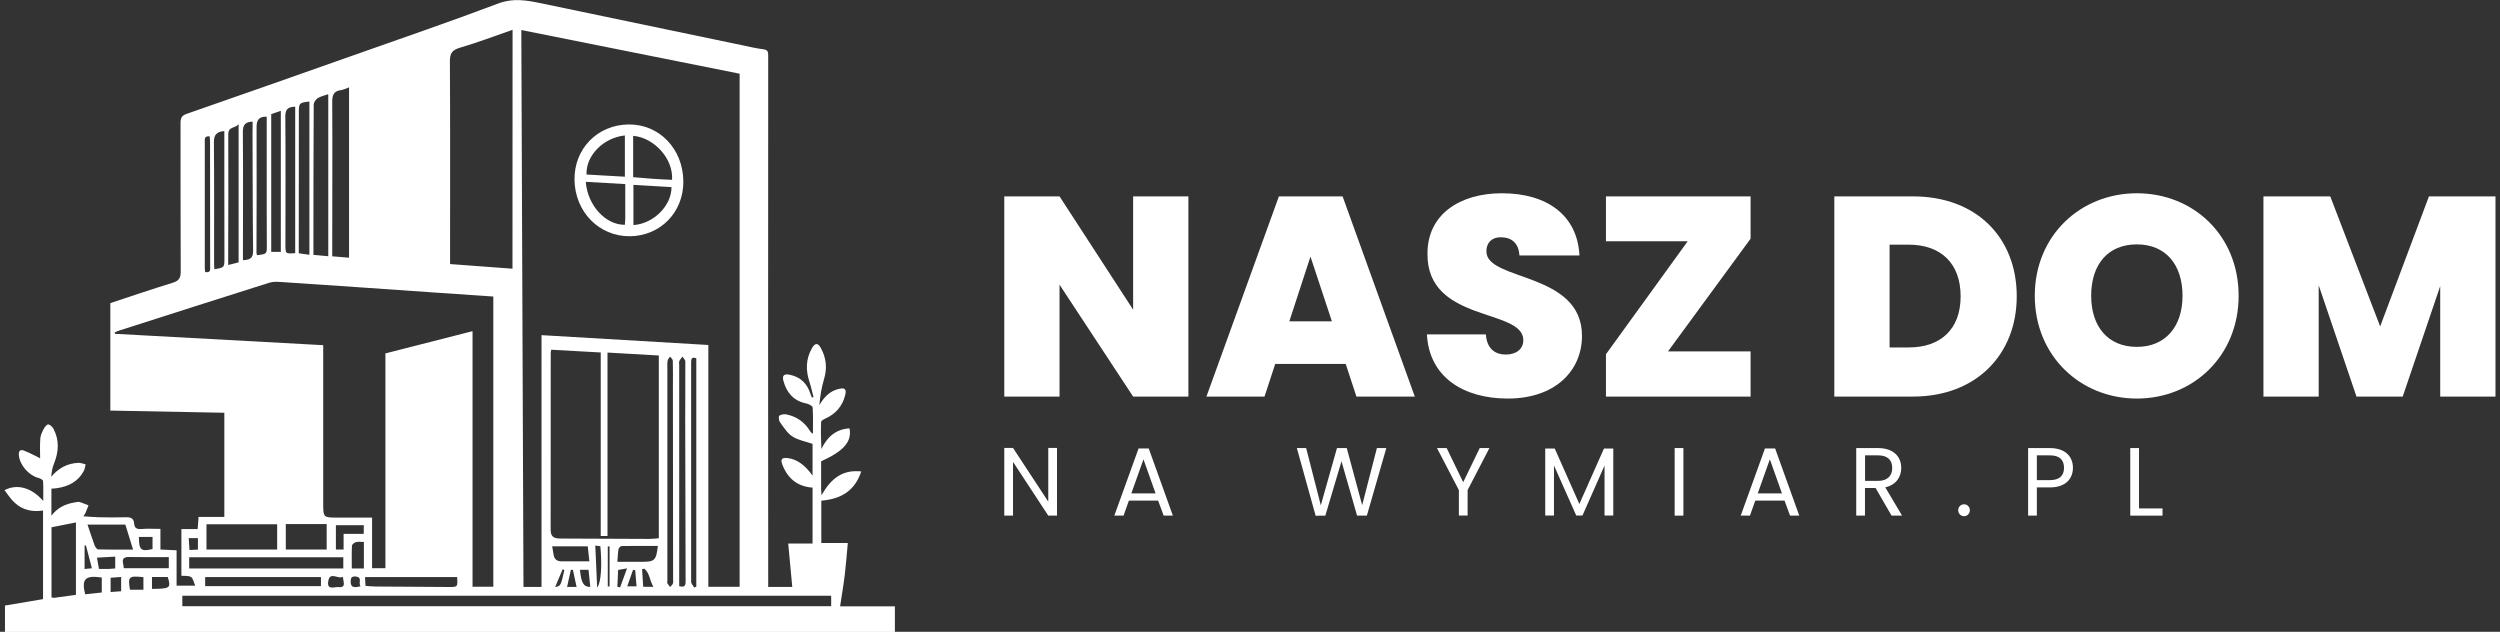
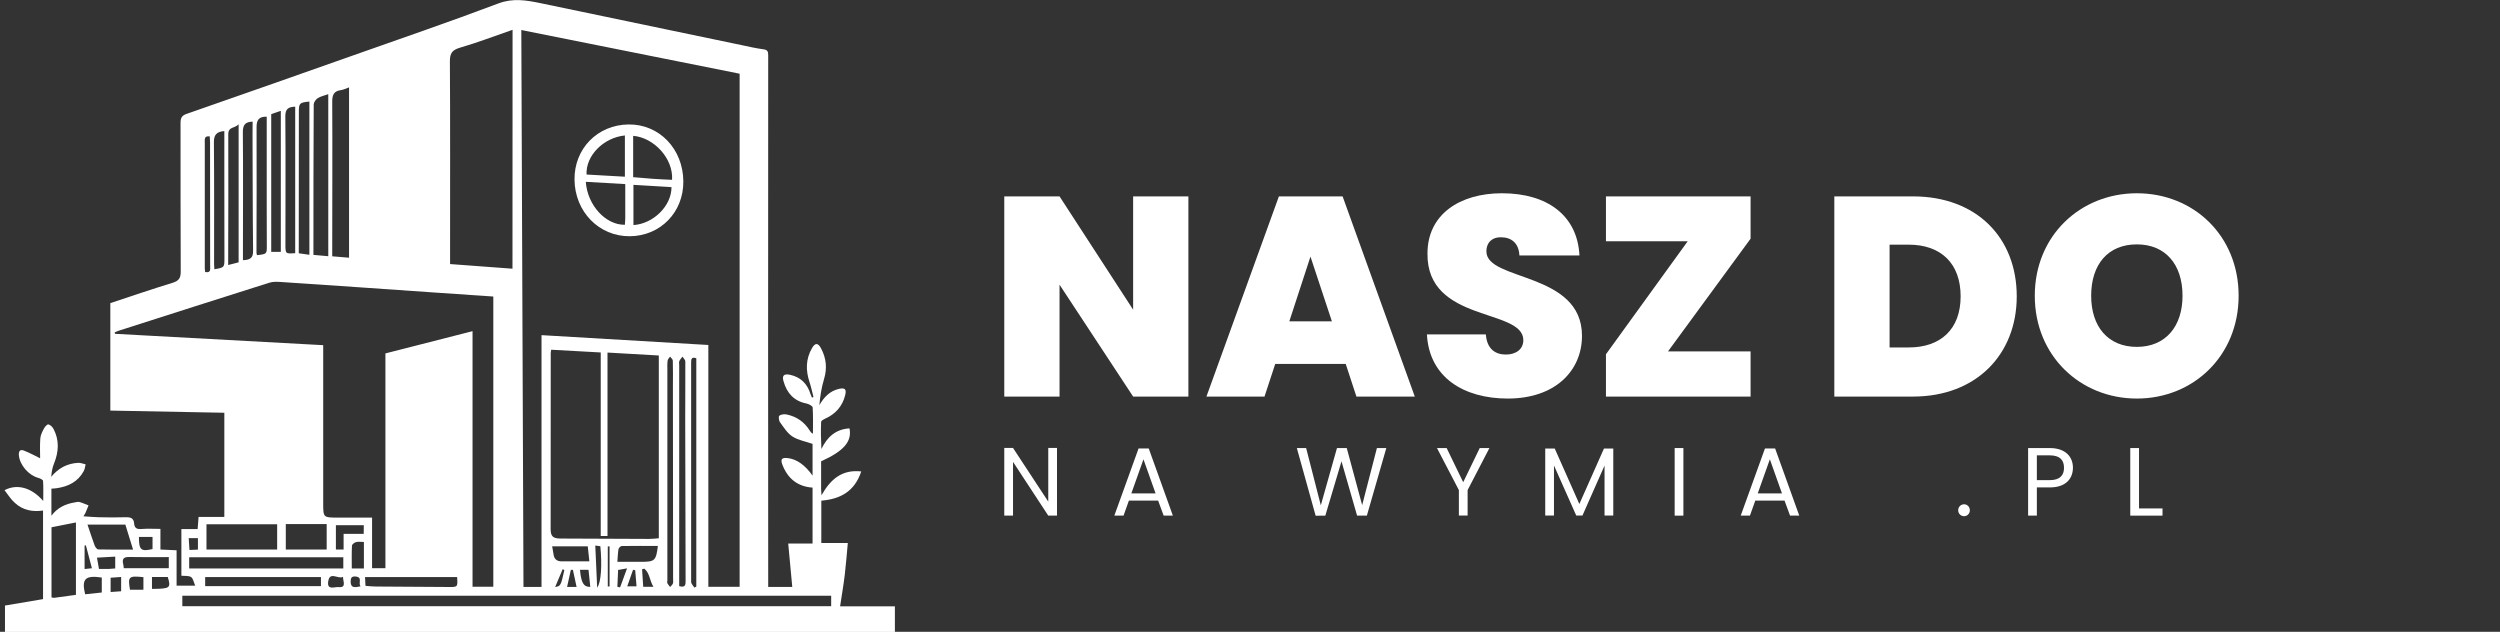
<svg xmlns="http://www.w3.org/2000/svg" width="277" height="70" viewBox="0 0 277 70" fill="none">
  <rect x="0" y="0" width="277" height="70" fill="#333333" stroke="none" />
  <g clip-path="url(#clip0_7_285)">
    <path d="M131.674 21.76V43.94H125.551L117.397 31.544V43.94H111.274V21.76H117.397L125.551 34.313V21.76H131.674Z" fill="white" />
    <path d="M149.105 40.322H141.295L140.108 43.94H133.673L141.701 21.76H148.761L156.759 43.94H150.292L149.105 40.322ZM145.2 28.43L142.857 35.603H147.574L145.2 28.43Z" fill="white" />
    <path d="M167.068 44.16C162.164 44.16 158.352 41.801 158.103 37.05H164.632C164.757 38.717 165.725 39.284 166.85 39.284C167.943 39.284 168.786 38.717 168.786 37.679C168.755 34.124 158.071 35.792 158.165 28.084C158.165 23.742 161.758 21.414 166.412 21.414C171.473 21.414 174.784 23.899 175.003 28.304H168.349C168.287 26.92 167.443 26.291 166.318 26.291C165.413 26.259 164.694 26.794 164.694 27.863C164.694 31.167 175.284 30.097 175.284 37.207C175.284 41.108 172.285 44.16 167.068 44.16Z" fill="white" />
    <path d="M193.965 26.448L184.812 38.938H193.965V43.94H177.939V39.252L186.999 26.731H177.939V21.76H193.965V26.448Z" fill="white" />
    <path d="M223.455 32.834C223.455 39.252 218.988 43.94 211.959 43.94H203.243V21.76H211.959C218.988 21.76 223.455 26.322 223.455 32.834ZM211.49 38.497C215.02 38.497 217.238 36.484 217.238 32.834C217.238 29.154 215.02 27.109 211.49 27.109H209.366V38.497H211.49Z" fill="white" />
    <path d="M236.763 44.16C230.515 44.16 225.454 39.441 225.454 32.771C225.454 26.102 230.515 21.414 236.763 21.414C243.042 21.414 248.04 26.102 248.04 32.771C248.04 39.441 243.011 44.16 236.763 44.16ZM236.763 38.434C239.918 38.434 241.824 36.201 241.824 32.771C241.824 29.279 239.918 27.077 236.763 27.077C233.576 27.077 231.702 29.279 231.702 32.771C231.702 36.201 233.576 38.434 236.763 38.434Z" fill="white" />
-     <path d="M250.789 21.76H258.193L263.722 36.169L269.127 21.76H276.499V43.94H270.376V31.702L266.221 43.94H261.098L256.912 31.607V43.94H250.789V21.76Z" fill="white" />
    <path d="M117.116 49.634V57.132H116.148L112.243 51.176V57.132H111.274V49.634H112.243L116.148 55.58V49.634H117.116Z" fill="white" />
    <path d="M128.32 55.465H125.082L124.488 57.132H123.468L126.154 49.687H127.279L129.955 57.132H128.935L128.32 55.465ZM126.696 50.892L125.353 54.668H128.039L126.696 50.892Z" fill="white" />
    <path d="M143.69 49.645H144.721L146.346 55.989L148.137 49.645H149.22L150.928 55.968L152.562 49.645H153.604L151.448 57.132H150.365L148.637 51.113L146.846 57.132L145.773 57.143L143.69 49.645Z" fill="white" />
    <path d="M159.217 49.645H160.289L162.122 53.43L163.955 49.645H165.027L162.611 54.301V57.122H161.643V54.301L159.217 49.645Z" fill="white" />
    <path d="M171.222 49.697H172.264L174.992 55.843L177.72 49.697H178.751V57.122H177.783V51.585L175.336 57.122H174.648L172.18 51.574V57.122H171.212V49.697H171.222Z" fill="white" />
    <path d="M185.552 49.645H186.52V57.132H185.552V49.645Z" fill="white" />
    <path d="M197.725 55.465H194.486L193.893 57.132H192.872L195.559 49.687H196.683L199.359 57.132H198.339L197.725 55.465ZM196.1 50.892L194.757 54.668H197.443L196.1 50.892Z" fill="white" />
-     <path d="M208.075 49.645C209.825 49.645 210.658 50.62 210.658 51.847C210.658 52.801 210.137 53.713 208.888 53.997L210.752 57.132H209.585L207.815 54.07H206.638V57.132H205.67V49.645H208.075ZM208.075 50.452H206.649V53.283H208.075C209.169 53.283 209.658 52.686 209.658 51.847C209.658 50.997 209.179 50.452 208.075 50.452Z" fill="white" />
    <path d="M217.624 57.195C217.249 57.195 216.968 56.902 216.968 56.535C216.968 56.168 217.259 55.874 217.624 55.874C217.978 55.874 218.259 56.168 218.259 56.535C218.259 56.902 217.978 57.195 217.624 57.195Z" fill="white" />
    <path d="M227.11 54.007H225.683V57.132H224.715V49.645H227.11C228.859 49.645 229.682 50.609 229.682 51.836C229.671 52.979 228.953 54.007 227.11 54.007ZM227.11 53.2C228.224 53.2 228.693 52.675 228.693 51.836C228.693 50.966 228.224 50.452 227.11 50.452H225.683V53.2H227.11Z" fill="white" />
    <path d="M237.003 49.645V56.335H239.606V57.132H236.034V49.645H237.003Z" fill="white" />
    <path d="M90.136 43.992C89.99 43.447 89.876 42.881 89.699 42.346C89.261 41.045 89.272 39.776 89.97 38.571C90.324 37.962 90.636 37.973 90.969 38.592C91.552 39.682 91.667 40.804 91.302 42.01C91.021 42.933 90.876 43.898 90.782 44.894C91.302 44.003 91.938 43.321 92.948 43.09C93.625 42.933 93.812 43.122 93.645 43.793C93.333 45.02 92.583 45.869 91.438 46.383C91.261 46.467 90.98 46.614 90.98 46.75C90.938 47.747 90.959 48.732 91.011 49.749C91.656 48.407 92.604 47.558 94.124 47.463C94.416 48.921 93.489 49.98 90.98 51.113C90.98 52.13 90.98 53.158 90.98 54.196C90.98 54.343 90.99 54.479 91.021 54.878C92.052 53.053 93.323 52.004 95.426 52.235C94.676 54.5 93.062 55.297 91.001 55.475C91.001 57.048 91.001 58.569 91.001 60.163C91.938 60.163 92.854 60.163 93.937 60.163C93.823 61.38 93.739 62.523 93.604 63.655C93.468 64.798 93.271 65.931 93.083 67.179C95.187 67.179 97.155 67.179 99.154 67.179C99.154 68.175 99.154 69.077 99.154 70.021C66.269 70.021 33.426 70.021 0.552 70.021C0.552 69.025 0.552 68.091 0.552 67.095C1.958 66.854 3.343 66.623 4.769 66.382C4.769 63.12 4.769 59.869 4.769 56.566C3.603 56.744 2.52 56.524 1.656 55.727C1.198 55.329 0.885 54.804 0.5 54.311C1.906 53.577 3.499 54.018 4.79 55.507C4.79 54.657 4.821 53.965 4.769 53.284C4.759 53.158 4.447 53.001 4.238 52.948C3.176 52.665 2.197 51.532 2.093 50.463C2.052 49.991 2.218 49.75 2.656 49.928C3.332 50.19 3.968 50.547 4.447 50.777C4.447 50.221 4.405 49.393 4.467 48.565C4.499 48.187 4.696 47.809 4.874 47.474C4.978 47.275 5.238 46.992 5.363 47.023C5.582 47.075 5.811 47.306 5.925 47.516C6.592 48.774 6.508 50.064 5.988 51.354C5.8 51.805 5.717 52.308 5.675 52.833C6.477 51.857 7.466 51.344 8.674 51.281C8.945 51.27 9.216 51.396 9.487 51.448C9.424 51.7 9.403 51.973 9.278 52.193C8.643 53.378 7.571 53.902 6.3 54.091C6.113 54.123 5.915 54.123 5.696 54.144C5.696 55.161 5.696 56.147 5.696 57.143C6.363 56.241 7.258 55.832 8.299 55.664C8.466 55.633 8.653 55.58 8.81 55.622C9.153 55.717 9.476 55.874 9.809 56C9.695 56.283 9.58 56.556 9.466 56.839C9.424 56.923 9.372 57.007 9.247 57.206C9.872 57.248 10.413 57.3 10.955 57.311C11.954 57.332 12.964 57.342 13.964 57.311C14.485 57.3 14.818 57.426 14.86 57.992C14.901 58.548 15.193 58.653 15.703 58.611C16.359 58.559 17.015 58.6 17.775 58.6C17.775 59.377 17.775 60.1 17.775 60.887C18.421 60.918 18.962 60.939 19.566 60.971C19.566 62.292 19.566 63.561 19.566 64.893C20.223 64.893 20.816 64.893 21.628 64.893C21.462 64.505 21.399 64.085 21.17 63.938C20.889 63.76 20.472 63.833 20.098 63.791C20.098 62.051 20.098 60.362 20.098 58.621C20.722 58.621 21.295 58.621 21.899 58.621C21.93 58.16 21.962 57.751 22.003 57.279C22.961 57.279 23.878 57.279 24.856 57.279C24.856 53.399 24.856 49.592 24.856 45.733C20.639 45.649 16.474 45.576 12.225 45.492C12.225 41.507 12.225 37.585 12.225 33.589C14.474 32.845 16.786 32.048 19.119 31.335C19.796 31.125 20.025 30.831 20.025 30.108C19.993 24.613 20.014 19.117 20.004 13.622C20.004 13.066 20.139 12.804 20.681 12.616C26.752 10.508 32.812 8.368 38.872 6.229C44.329 4.299 49.817 2.422 55.231 0.377C56.856 -0.231 58.324 0.031 59.865 0.346C67.321 1.898 74.777 3.46 82.233 5.012C83.014 5.18 83.805 5.359 84.596 5.463C85.065 5.526 85.117 5.736 85.117 6.145C85.107 17.114 85.107 28.084 85.107 39.042C85.107 47.422 85.117 55.8 85.117 64.18C85.117 64.442 85.117 64.714 85.117 65.029C86.054 65.029 86.919 65.029 87.783 65.029C87.637 63.445 87.491 61.893 87.335 60.226C88.293 60.226 89.126 60.226 90.032 60.226C90.032 58.108 90.032 56.084 90.032 54.028C88.376 53.913 87.283 53.032 86.689 51.49C86.45 50.872 86.627 50.683 87.283 50.756C88.262 50.872 89.178 51.501 90.032 52.696C90.032 51.428 90.032 50.253 90.032 49.183C89.261 48.911 88.439 48.774 87.804 48.365C87.241 48.009 86.846 47.358 86.429 46.792C86.294 46.614 86.242 46.142 86.346 46.058C86.544 45.911 86.898 45.869 87.158 45.922C88.262 46.153 89.126 46.75 89.73 47.726C89.803 47.841 89.865 47.956 90.074 48.051C90.074 47.086 90.105 46.111 90.043 45.146C90.032 44.978 89.605 44.758 89.345 44.705C87.96 44.433 87.179 43.541 86.814 42.241C86.627 41.601 86.867 41.381 87.543 41.528C88.731 41.79 89.459 42.535 89.813 43.688C89.855 43.814 89.918 43.94 89.97 44.066C90.011 44.024 90.074 44.003 90.136 43.992ZM81.951 65.019C81.951 46.006 81.951 27.087 81.951 8.169C73.892 6.554 65.874 4.95 57.762 3.324C57.845 23.983 57.928 44.496 58.001 65.029C58.699 65.029 59.303 65.029 60.001 65.029C60.001 55.717 60.001 46.446 60.001 37.134C66.207 37.501 72.319 37.857 78.484 38.224C78.484 47.201 78.484 56.084 78.484 65.019C79.671 65.019 80.785 65.019 81.951 65.019ZM35.811 38.245C35.811 38.55 35.811 38.801 35.811 39.042C35.811 44.632 35.8 50.232 35.811 55.822C35.811 57.342 35.853 57.342 37.352 57.352C38.623 57.352 39.883 57.352 41.226 57.352C41.226 59.282 41.226 61.117 41.226 62.953C41.746 62.953 42.194 62.953 42.704 62.953C42.704 54.993 42.704 47.096 42.704 39.158C45.922 38.34 49.098 37.522 52.357 36.693C52.357 46.205 52.357 55.601 52.357 65.008C53.17 65.008 53.909 65.008 54.659 65.008C54.659 54.269 54.659 43.583 54.659 32.855C52.524 32.708 50.431 32.572 48.338 32.425C42.632 32.027 36.925 31.628 31.219 31.251C30.761 31.219 30.271 31.188 29.844 31.324C24.294 33.075 18.765 34.848 13.225 36.62C13.048 36.672 12.881 36.756 12.704 36.83C12.715 36.882 12.725 36.935 12.746 36.987C20.42 37.396 28.095 37.826 35.811 38.245ZM61.073 38.749C61.042 38.938 61.021 39.032 61.021 39.126C61.011 45.628 61.011 52.13 61.011 58.632C61.011 59.429 61.281 59.66 62.083 59.67C65.363 59.691 68.633 59.702 71.913 59.712C72.278 59.712 72.632 59.67 72.996 59.639C72.996 52.864 72.996 46.153 72.996 39.389C71.101 39.284 69.258 39.179 67.311 39.063C67.311 45.88 67.311 52.633 67.311 59.387C67.029 59.387 66.842 59.387 66.561 59.387C66.561 52.592 66.561 45.828 66.561 39.053C64.697 38.959 62.916 38.854 61.073 38.749ZM56.793 3.303C54.794 3.995 52.909 4.719 50.962 5.285C50.108 5.537 49.848 5.893 49.848 6.785C49.889 13.58 49.869 20.376 49.869 27.171C49.869 27.853 49.869 28.535 49.869 29.258C52.243 29.436 54.492 29.604 56.783 29.772C56.793 20.89 56.793 12.133 56.793 3.303ZM20.202 67.168C44.225 67.168 68.154 67.168 92.094 67.168C92.094 66.728 92.094 66.371 92.094 66.004C68.102 66.004 44.162 66.004 20.202 66.004C20.202 66.403 20.202 66.759 20.202 67.168ZM38.675 28.555C38.675 22.221 38.675 16.003 38.675 9.679C38.331 9.805 38.071 9.941 37.789 9.983C36.956 10.088 36.8 10.55 36.811 11.336C36.842 16.747 36.811 22.169 36.811 27.58C36.811 27.842 36.811 28.105 36.811 28.398C37.467 28.451 38.019 28.503 38.675 28.555ZM36.373 28.388C36.373 22.379 36.373 16.454 36.373 10.434C35.925 10.591 35.53 10.675 35.207 10.875C34.999 11.011 34.77 11.326 34.759 11.556C34.728 16.852 34.728 22.148 34.728 27.444C34.728 27.706 34.728 27.958 34.728 28.241C35.332 28.293 35.811 28.335 36.373 28.388ZM22.878 60.887C25.533 60.887 28.105 60.887 30.709 60.887C30.709 59.901 30.709 58.957 30.709 58.087C28.074 58.087 25.491 58.087 22.878 58.087C22.878 59.062 22.878 59.932 22.878 60.887ZM20.962 62.984C26.658 62.984 32.343 62.984 38.039 62.984C38.039 62.554 38.039 62.176 38.039 61.747C32.322 61.747 26.668 61.747 20.962 61.747C20.962 62.156 20.962 62.544 20.962 62.984ZM8.414 65.91C8.414 63.162 8.414 60.509 8.414 57.887C7.477 58.076 6.613 58.244 5.707 58.422C5.707 60.981 5.707 63.582 5.707 66.193C5.842 66.214 5.936 66.245 6.029 66.235C6.8 66.141 7.571 66.025 8.414 65.91ZM34.28 11.252C33.176 11.367 33.114 11.431 33.114 12.416C33.114 17.387 33.114 22.368 33.103 27.339C33.103 27.58 33.103 27.811 33.103 28.063C33.541 28.126 33.885 28.178 34.28 28.23C34.28 22.515 34.28 16.884 34.28 11.252ZM75.256 64.945C76.006 65.165 75.964 64.704 75.964 64.274C75.943 58.338 75.933 52.413 75.922 46.478C75.922 44.338 75.943 42.199 75.933 40.049C75.933 39.871 75.725 39.693 75.62 39.514C75.495 39.682 75.35 39.829 75.266 40.018C75.214 40.144 75.256 40.311 75.256 40.458C75.256 47.002 75.256 53.556 75.256 60.1C75.256 61.705 75.256 63.299 75.256 64.945ZM29.553 12.93C28.657 12.899 28.418 13.329 28.428 14.126C28.449 18.761 28.428 23.396 28.418 28.021C28.418 28.105 28.459 28.189 28.48 28.272C29.573 28.147 29.573 28.147 29.563 27.14C29.553 25.735 29.553 24.329 29.553 22.924C29.553 19.6 29.553 16.275 29.553 12.93ZM23.753 29.835C24.877 29.636 24.867 29.636 24.867 28.598C24.856 25.672 24.856 22.746 24.856 19.809C24.856 18.048 24.856 16.286 24.856 14.524C24.023 14.587 23.69 14.912 23.701 15.772C23.742 20.271 23.721 24.78 23.721 29.279C23.721 29.447 23.742 29.625 23.753 29.835ZM26.439 13.769C26.002 14.251 25.294 14.01 25.294 14.87C25.314 19.422 25.294 23.973 25.283 28.524C25.283 28.776 25.283 29.027 25.283 29.363C25.762 29.237 26.106 29.153 26.439 29.069C26.439 23.994 26.439 18.991 26.439 13.769ZM32.708 28.052C32.708 22.61 32.708 17.23 32.708 11.819C31.948 11.85 31.614 12.06 31.614 12.878C31.656 17.607 31.625 22.337 31.625 27.077C31.625 28.126 31.625 28.126 32.708 28.052ZM31.115 27.905C31.115 22.672 31.115 17.492 31.115 12.28C30.709 12.416 30.375 12.532 30.052 12.647C30.052 17.744 30.052 22.798 30.052 27.905C30.438 27.905 30.771 27.905 31.115 27.905ZM27.991 13.475C27.158 13.507 26.908 13.842 26.908 14.639C26.949 19.128 26.918 23.606 26.918 28.094C26.918 28.335 26.918 28.566 26.918 28.828C27.657 28.797 28.053 28.639 28.043 27.8C27.991 23.49 28.001 19.18 27.98 14.87C27.991 14.398 27.991 13.937 27.991 13.475ZM73.944 52.277C73.944 56.293 73.944 60.31 73.944 64.326C73.944 64.421 73.902 64.547 73.944 64.62C74.027 64.767 74.142 64.903 74.246 65.039C74.35 64.914 74.506 64.798 74.558 64.651C74.61 64.494 74.579 64.316 74.579 64.138C74.569 57.038 74.569 49.938 74.558 42.849C74.558 41.884 74.579 40.93 74.548 39.965C74.548 39.808 74.35 39.661 74.246 39.514C74.152 39.661 73.996 39.787 73.975 39.944C73.923 40.28 73.944 40.636 73.944 40.972C73.944 44.737 73.944 48.502 73.944 52.277ZM77.151 39.693C76.537 39.483 76.589 39.892 76.578 40.238C76.568 48.313 76.568 56.398 76.578 64.473C76.578 64.683 76.807 64.893 76.932 65.102C77.005 65.071 77.078 65.029 77.151 64.998C77.151 56.566 77.151 48.124 77.151 39.693ZM35.561 63.938C31.26 63.938 27.001 63.938 22.732 63.938C22.732 64.284 22.732 64.588 22.732 64.945C27.033 64.945 31.281 64.945 35.561 64.945C35.561 64.588 35.561 64.284 35.561 63.938ZM31.666 60.887C33.218 60.887 34.686 60.887 36.196 60.887C36.196 59.943 36.196 59.051 36.196 58.066C34.666 58.066 33.176 58.066 31.666 58.066C31.666 58.989 31.666 59.89 31.666 60.887ZM50.65 63.938C47.224 63.938 43.85 63.938 40.445 63.938C40.466 64.295 40.476 64.578 40.497 64.914C40.913 64.945 41.267 64.987 41.632 64.987C44.319 65.008 47.005 65.029 49.692 65.039C50.722 65.05 50.722 65.039 50.65 63.938ZM9.695 58.129C9.976 58.957 10.216 59.702 10.486 60.436C10.549 60.614 10.746 60.866 10.882 60.876C12.142 60.908 13.402 60.897 14.745 60.897C14.433 59.901 14.162 59.03 13.891 58.129C12.517 58.129 11.153 58.129 9.695 58.129ZM23.242 15.111C22.597 15.027 22.69 15.468 22.69 15.814C22.69 20.449 22.69 25.084 22.69 29.72C22.69 29.866 22.722 30.003 22.732 30.139C23.398 30.275 23.284 29.803 23.284 29.457C23.284 24.896 23.284 20.334 23.273 15.783C23.273 15.552 23.253 15.342 23.242 15.111ZM72.892 60.488C71.549 60.488 70.216 60.478 68.893 60.499C68.769 60.499 68.55 60.708 68.529 60.845C68.456 61.285 68.446 61.747 68.404 62.25C69.372 62.25 70.216 62.25 71.059 62.25C72.559 62.25 72.694 62.114 72.892 60.488ZM65.124 60.53C63.791 60.53 62.489 60.53 61.177 60.53C61.229 60.845 61.292 61.107 61.323 61.369C61.386 61.925 61.677 62.197 62.229 62.197C63.229 62.197 64.218 62.197 65.301 62.197C65.238 61.621 65.186 61.096 65.124 60.53ZM13.714 62.953C15.412 62.953 17.047 62.953 18.702 62.953C18.702 62.544 18.702 62.208 18.702 61.726C17.224 61.726 15.766 61.747 14.308 61.715C13.693 61.705 13.506 61.935 13.652 62.512C13.693 62.648 13.693 62.795 13.714 62.953ZM40.309 58.191C39.237 58.191 38.206 58.191 37.217 58.191C37.217 59.135 37.217 60.006 37.217 60.887C37.539 60.887 37.769 60.887 38.071 60.887C38.071 60.299 38.071 59.744 38.071 59.156C38.841 59.156 39.549 59.156 40.299 59.156C40.309 58.8 40.309 58.506 40.309 58.191ZM40.32 60.048C39.955 60.048 39.674 59.995 39.435 60.069C39.258 60.121 38.997 60.32 38.997 60.467C38.956 61.296 38.977 62.124 38.977 62.984C39.476 62.984 39.903 62.984 40.32 62.984C40.32 61.998 40.32 61.075 40.32 60.048ZM11.278 65.648C11.278 65.029 11.278 64.505 11.278 63.991C9.434 63.718 9.018 64.138 9.434 65.847C10.028 65.784 10.632 65.721 11.278 65.648ZM12.767 62.984C12.767 62.523 12.767 62.145 12.767 61.673C12.079 61.715 11.444 61.747 10.746 61.788C10.83 62.271 10.892 62.617 10.965 63.036C11.371 63.036 11.725 63.036 12.09 63.036C12.298 63.026 12.517 63.005 12.767 62.984ZM16.838 65.249C18.858 65.239 18.962 65.155 18.588 63.928C18.015 63.928 17.442 63.928 16.838 63.928C16.838 64.389 16.838 64.788 16.838 65.249ZM65.957 60.446C66.03 62.03 66.092 63.508 66.165 65.102C66.613 64.578 66.717 62.554 66.519 60.52C66.374 60.499 66.217 60.478 65.957 60.446ZM14.402 65.344C14.901 65.344 15.391 65.344 15.891 65.344C15.891 64.83 15.891 64.389 15.891 63.949C14.256 63.781 14.152 63.875 14.402 65.344ZM15.391 59.492C15.391 60.939 15.62 61.138 16.901 60.834C16.901 60.383 16.901 59.932 16.901 59.492C16.349 59.492 15.87 59.492 15.391 59.492ZM38.008 63.907C37.477 64.232 36.529 63.236 36.363 64.442C36.227 65.427 37.071 65.008 37.498 65.05C38.445 65.144 37.987 64.41 38.008 63.907ZM12.256 64.012C12.256 64.599 12.256 65.071 12.256 65.595C12.683 65.564 13.058 65.532 13.423 65.511C13.423 64.945 13.423 64.463 13.423 63.928C12.985 63.949 12.631 63.98 12.256 64.012ZM65.405 65.029C65.332 64.368 65.27 63.77 65.207 63.131C64.874 63.131 64.572 63.131 64.26 63.131C64.395 64.578 64.655 65.039 65.405 65.029ZM71.382 63.005C71.299 63.026 71.226 63.057 71.143 63.078C71.184 63.718 71.226 64.368 71.268 65.019C71.663 65.019 71.965 65.019 72.403 65.019C71.965 64.326 72.007 63.498 71.382 63.005ZM9.518 60.425C9.466 60.436 9.424 60.446 9.372 60.446C9.372 61.296 9.372 62.145 9.372 63.047C9.664 63.016 9.893 62.995 10.184 62.963C9.945 62.082 9.726 61.254 9.518 60.425ZM67.54 60.541C67.477 60.541 67.415 60.541 67.342 60.541C67.342 62.019 67.342 63.498 67.342 64.977C67.404 64.977 67.467 64.977 67.54 64.977C67.54 63.498 67.54 62.019 67.54 60.541ZM21.93 59.628C21.576 59.628 21.274 59.628 20.91 59.628C20.941 60.09 20.962 60.488 20.993 60.939C21.347 60.918 21.618 60.908 21.93 60.897C21.93 60.436 21.93 60.058 21.93 59.628ZM69.477 62.974C69.039 63.047 68.779 63.099 68.487 63.152C68.456 63.812 68.425 64.41 68.404 65.019C68.508 65.039 68.602 65.06 68.706 65.081C68.945 64.421 69.185 63.76 69.477 62.974ZM63.885 65.029C63.739 64.337 63.614 63.739 63.479 63.141C63.406 63.141 63.333 63.141 63.249 63.141C63.114 63.749 62.979 64.368 62.833 65.029C63.229 65.029 63.489 65.029 63.885 65.029ZM70.382 63.183C70.299 63.162 70.226 63.152 70.143 63.131C69.935 63.729 69.727 64.316 69.497 64.966C69.903 64.966 70.206 64.966 70.528 64.966C70.476 64.326 70.424 63.749 70.382 63.183ZM39.955 64.966C39.643 64.588 40.247 63.949 39.372 63.875C38.935 63.844 38.852 64.075 38.852 64.452C38.862 65.165 39.289 65.102 39.955 64.966ZM62.531 63.162C62.468 63.131 62.406 63.099 62.344 63.068C62.083 63.697 61.812 64.337 61.511 65.039C62.125 64.945 62.146 64.882 62.531 63.162Z" fill="white" />
    <path d="M75.714 20.093C75.745 23.501 73.184 26.144 69.789 26.175C66.384 26.206 63.697 23.469 63.656 19.914C63.614 16.475 66.197 13.832 69.643 13.79C73.038 13.748 75.683 16.485 75.714 20.093ZM70.154 15.049C70.154 16.601 70.154 18.09 70.154 19.631C70.893 19.694 71.601 19.757 72.299 19.809C73.017 19.862 73.746 19.893 74.465 19.925C74.621 17.618 72.517 15.258 70.154 15.049ZM69.279 20.397C67.758 20.302 66.342 20.229 64.905 20.145C65.093 22.756 67.113 24.938 69.237 24.906C69.248 24.665 69.279 24.424 69.279 24.183C69.279 22.945 69.279 21.729 69.279 20.397ZM69.237 15.007C66.853 15.258 64.895 17.24 64.989 19.338C66.384 19.411 67.779 19.495 69.237 19.579C69.237 17.995 69.237 16.506 69.237 15.007ZM70.185 20.481C70.185 22.022 70.185 23.48 70.185 24.938C72.413 24.791 74.412 22.798 74.402 20.732C72.996 20.659 71.591 20.575 70.185 20.481Z" fill="white" />
  </g>
  <defs>
    <clipPath id="clip0_7_285">
      <rect width="276" height="70" fill="white" transform="translate(0.5)" />
    </clipPath>
  </defs>
</svg>